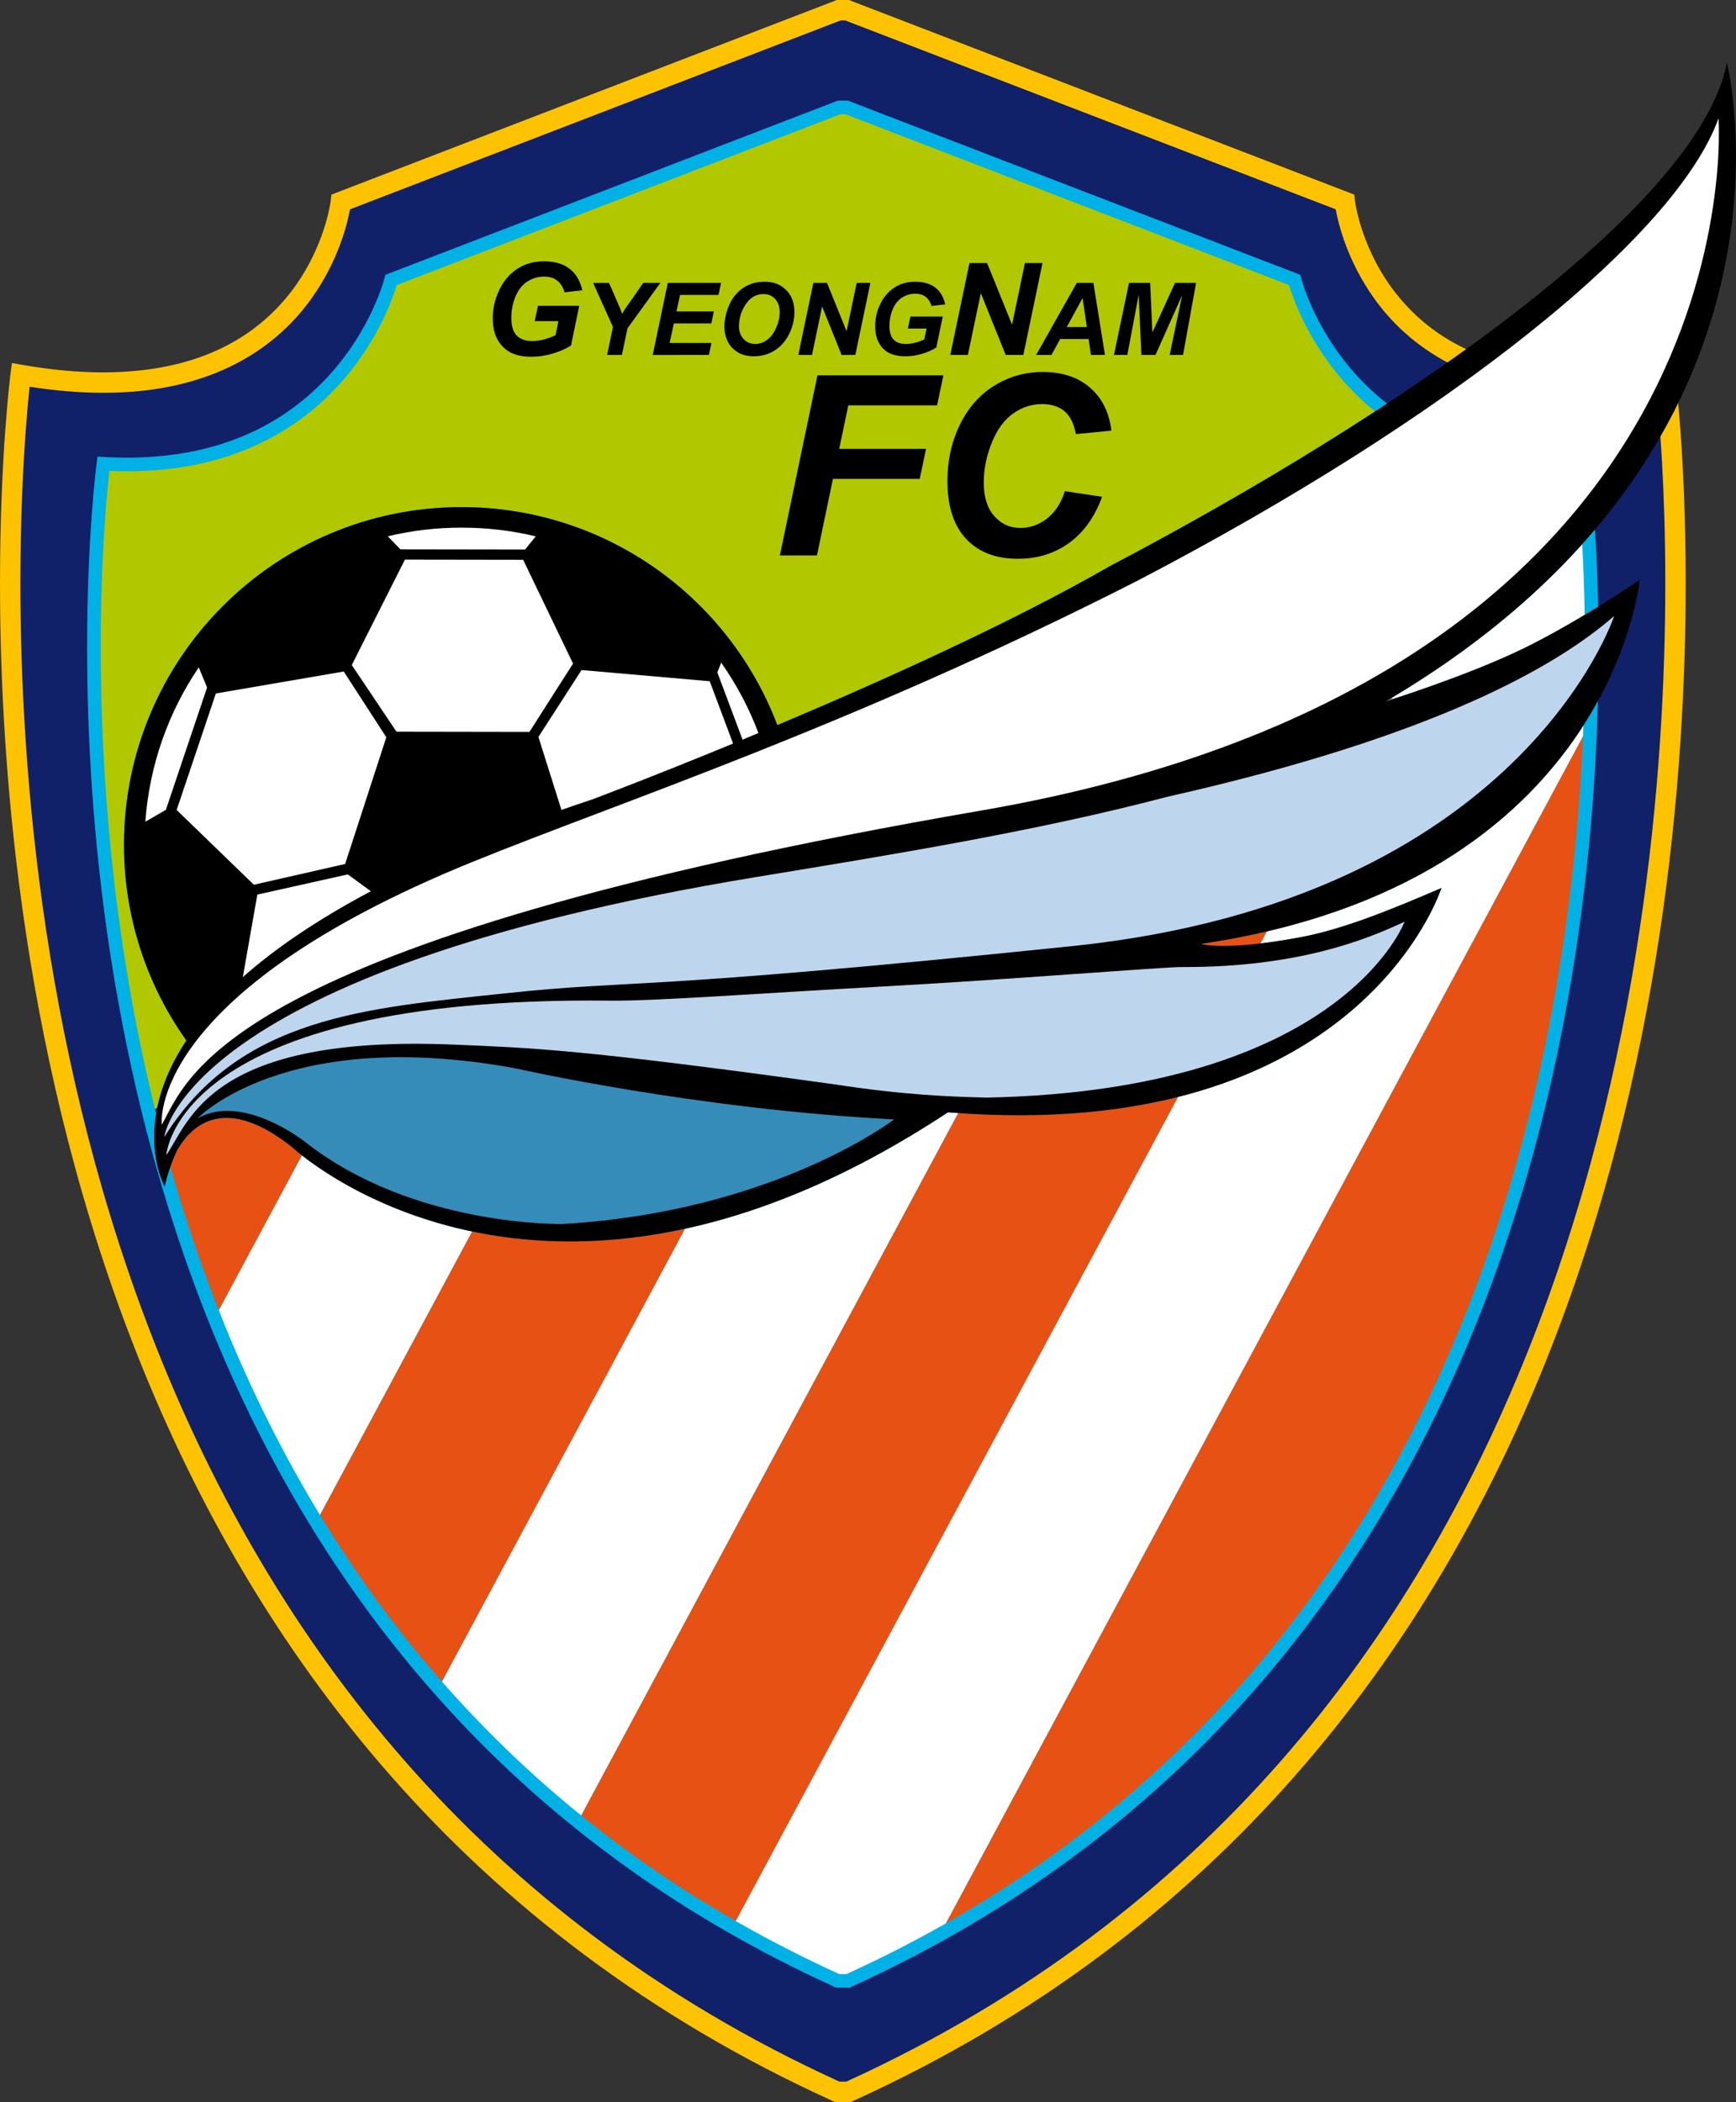
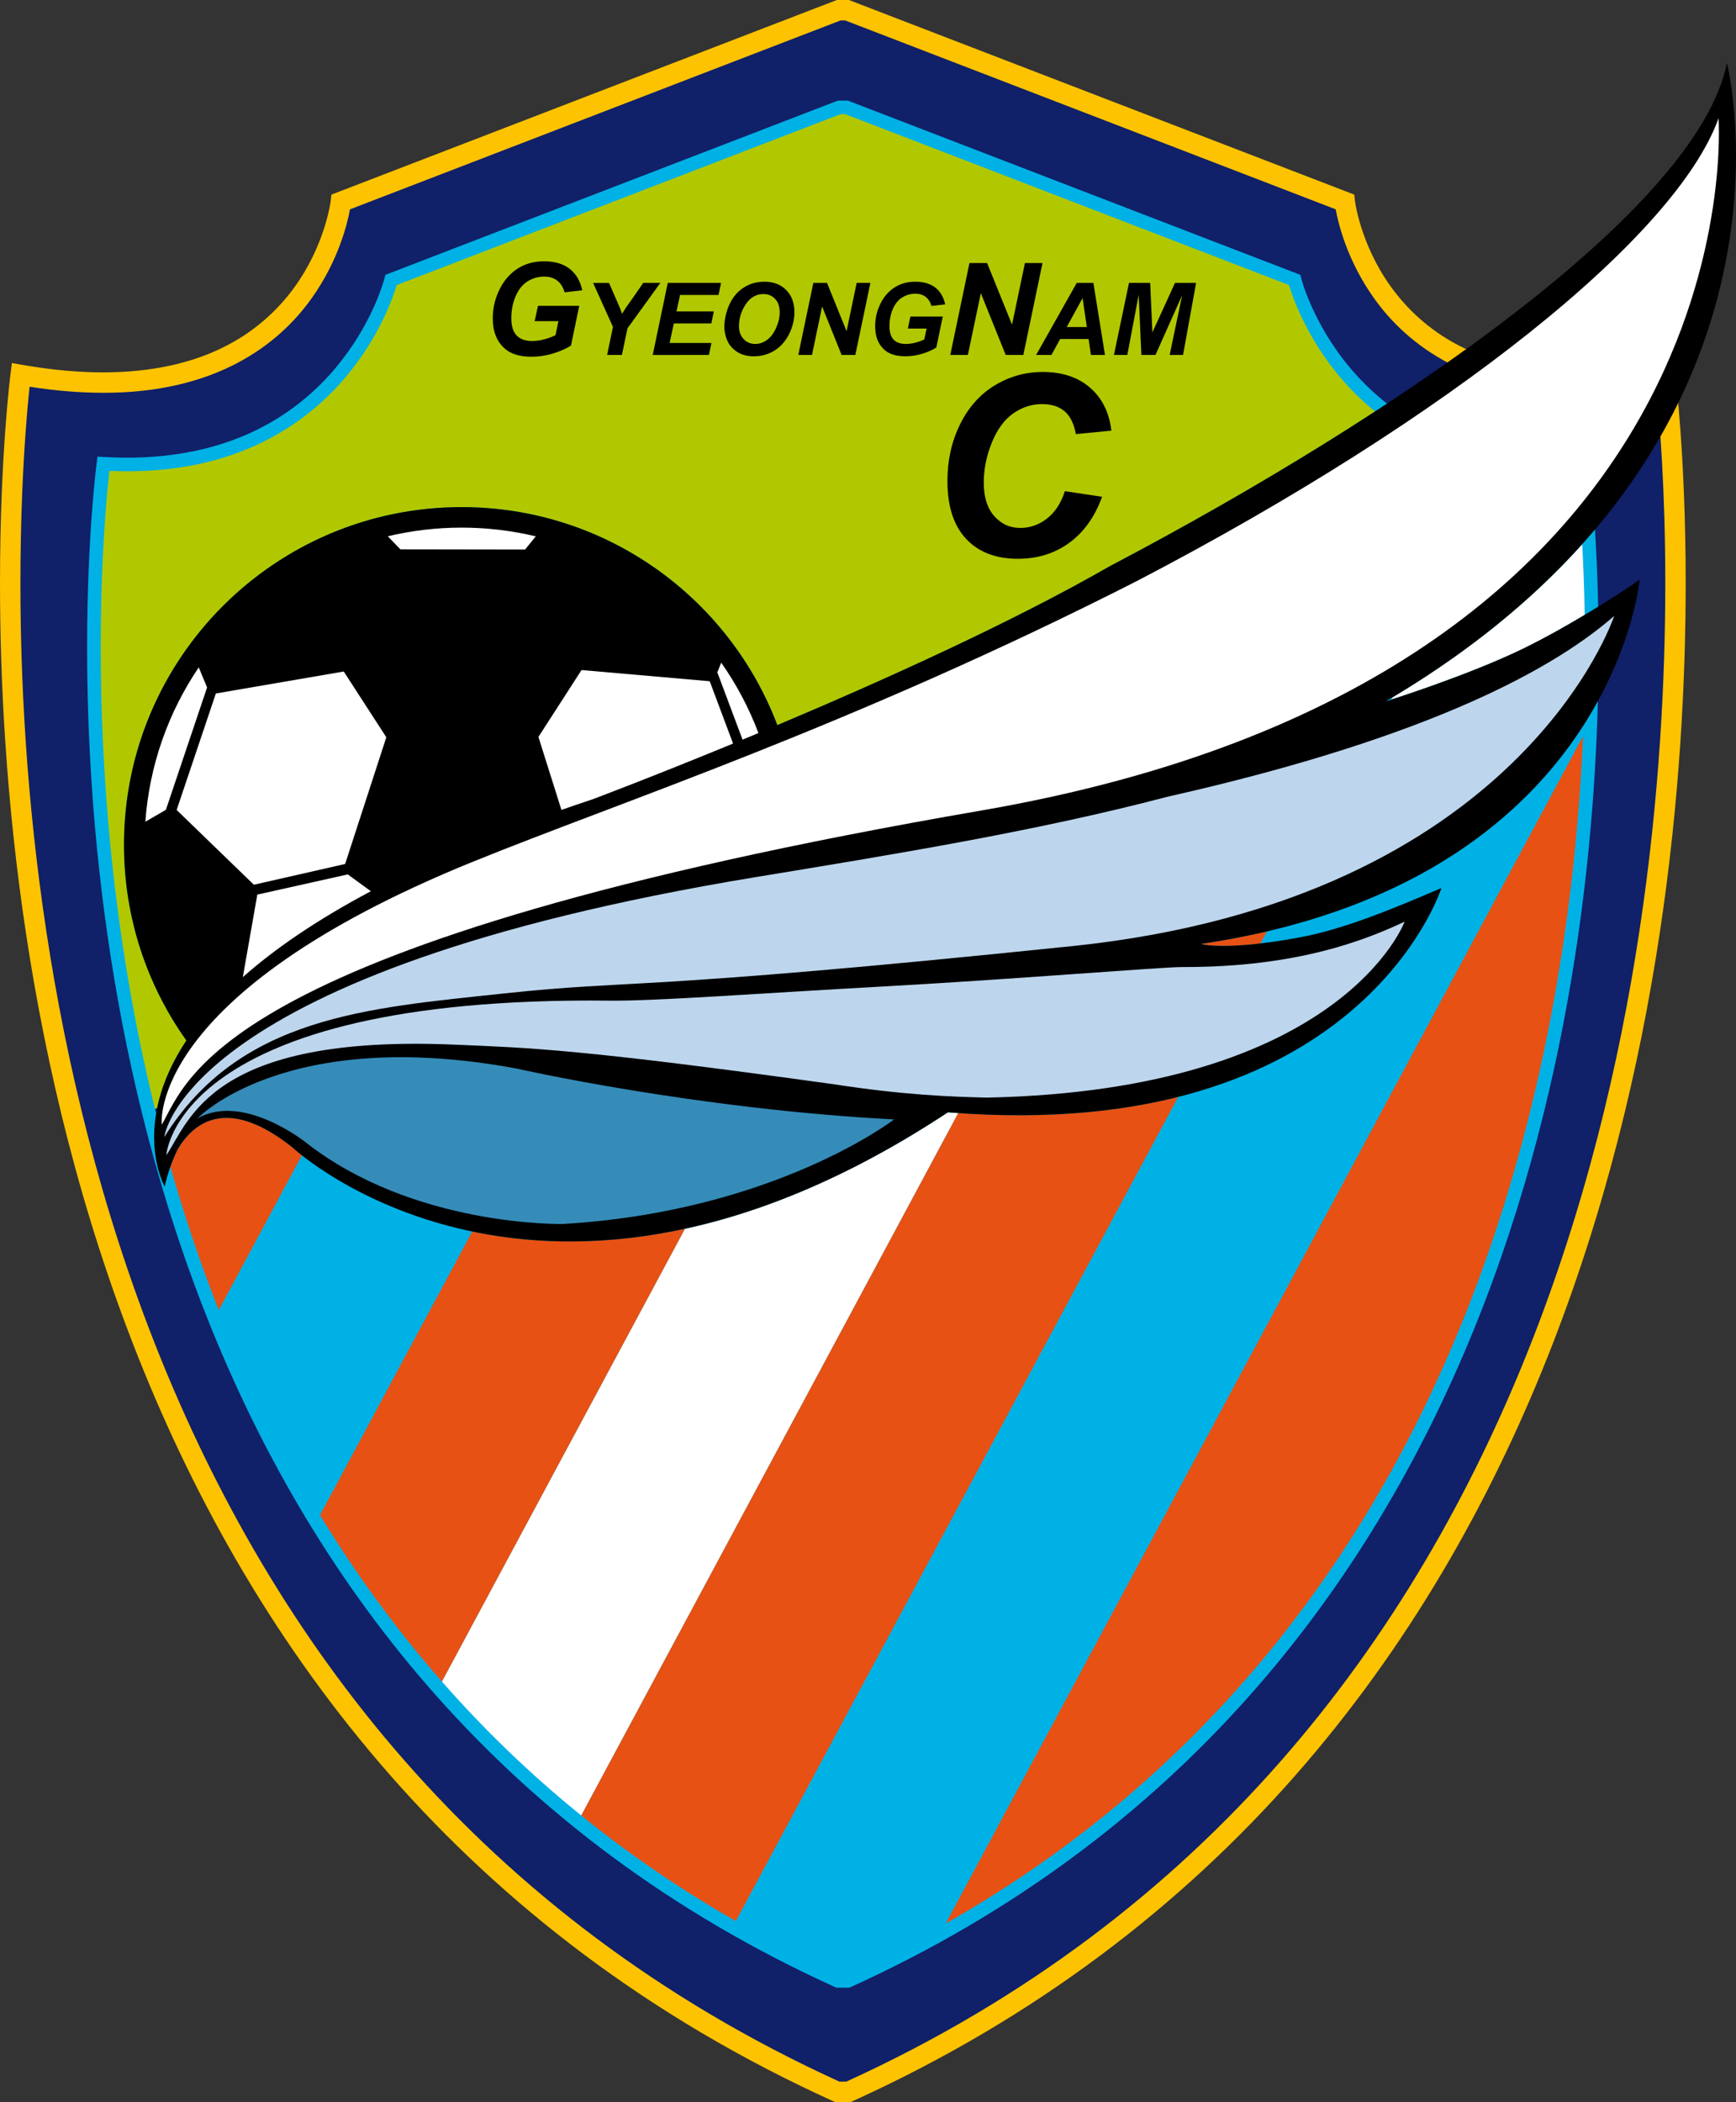
<svg xmlns="http://www.w3.org/2000/svg" version="1.0" id="Ebene_1" x="0px" y="0px" width="274.957px" height="332.814px" viewBox="0 0 274.957 332.814" enable-background="new 0 0 274.957 332.814" xml:space="preserve">
  <rect x="0" y="0" width="274.957" height="332.814" fill="#333333" stroke="none" />
  <path fill="#FDC300" d="M132.602,332.814v-1.615l0.667-1.472l-0.667,1.472V332.814h-0.35l-0.318-0.145  C73.327,306.078,40.281,260.974,21.98,215.094l0,0C3.667,169.206,0.003,122.508,0,92.335l0,0c0-20.305,1.665-33.128,1.672-33.182  l0,0L1.89,57.48l1.662,0.29c4.714,0.823,8.967,1.189,12.802,1.189l0,0c15.683-0.028,24.36-6.026,29.427-12.354l0,0  c5.05-6.337,6.353-13.152,6.565-14.562l0,0c0.029-0.188,0.037-0.258,0.037-0.259l0,0l0.112-0.972L132.548,0h1.905l80.041,30.813  l0.111,0.972c0.001,0,0.008,0.071,0.037,0.258l0,0c0.028,0.188,0.076,0.471,0.15,0.837l0,0c0.147,0.732,0.396,1.795,0.798,3.073l0,0  c0.805,2.558,2.226,5.978,4.658,9.379l0,0c4.894,6.783,13.665,13.593,30.388,13.627l0,0c3.834,0,8.087-0.367,12.802-1.189l0,0  l1.662-0.29l0.218,1.674c0.007,0.055,1.671,12.879,1.671,33.187l0,0c-0.003,30.174-3.667,76.871-21.98,122.758l0,0  c-18.3,45.877-51.345,90.98-109.949,117.571l0,0l-0.318,0.145H132.602L132.602,332.814z" />
  <path fill="#102069" d="M134.041,329.583c57.535-26.232,89.895-70.437,107.968-115.682l0,0  c18.094-45.32,21.753-91.648,21.75-121.561l0,0c0-15.099-0.929-26.013-1.391-30.504l0,0c-0.022-0.217-0.043-0.418-0.063-0.604l0,0  c-4.219,0.657-8.099,0.959-11.668,0.959l0,0c-17.634,0.033-27.681-7.46-33.017-14.979l0,0c-4.232-5.932-5.647-11.793-6.067-14.07  l0,0L133.854,3.231h-0.705L55.435,33.143c-0.419,2.276-1.834,8.137-6.065,14.068l0,0c-5.335,7.52-15.381,15.013-33.016,14.979l0,0  c-3.569,0-7.449-0.3-11.668-0.958l0,0c-0.02,0.186-0.042,0.387-0.063,0.604l0,0c-0.154,1.497-0.36,3.707-0.566,6.548l0,0  c-0.411,5.682-0.824,13.887-0.824,23.951l0,0c-0.004,29.911,3.655,76.241,21.75,121.562l0,0  c18.074,45.247,50.435,89.453,107.971,115.686l0,0H134.041L134.041,329.583z" />
  <path fill="#00B1E6" d="M132.459,314.707l-0.213-0.097C79.657,290.745,50,250.921,33.556,210.507l0,0  c-16.452-40.42-19.755-81.448-19.757-107.974l0,0c0-17.911,1.509-29.21,1.514-29.248l0,0l0.133-0.99l0.998,0.058  c1.271,0.075,2.507,0.111,3.708,0.111l0,0c15.886-0.012,25.732-6.259,31.844-12.894l0,0c6.101-6.637,8.392-13.712,8.824-15.219l0,0  c0.058-0.201,0.08-0.291,0.08-0.291l0,0l0.135-0.543l71.684-27.591h1.563l71.677,27.591l0.136,0.543c0,0,0.022,0.089,0.08,0.291l0,0  c0.058,0.2,0.149,0.5,0.277,0.885l0,0c0.256,0.77,0.663,1.879,1.258,3.212l0,0c1.189,2.668,3.131,6.233,6.118,9.791l0,0  c5.99,7.108,16.07,14.211,33.012,14.226l0,0c1.201,0,2.437-0.036,3.708-0.111l0,0l0.998-0.059l0.132,0.991  c0.004,0.038,1.514,11.34,1.515,29.255l0,0c-0.003,26.527-3.306,67.555-19.758,107.972l0,0  c-16.443,40.412-46.099,80.233-98.686,104.097l0,0l-0.213,0.097H132.459L132.459,314.707z" />
  <path fill="#B1C800" d="M217.791,65.145c-2.179-1.762-4.04-3.641-5.613-5.521c-5.313-6.332-7.462-12.628-8.019-14.491L133.881,18.08  h-0.762L62.834,45.133c-0.557,1.864-2.707,8.159-8.02,14.491c-6.279,7.501-17.094,15.009-34.663,14.994  c-0.922,0-1.863-0.021-2.822-0.063c-0.139,1.216-0.383,3.533-0.627,6.813c-0.375,5.021-0.75,12.271-0.75,21.166  c-0.001,18.837,1.688,45.052,8.607,73.099l0.338-0.237c0.645-3.134,2.024-6.735,4.624-10.656  c-6.222-8.738-9.881-19.428-9.882-30.972c0.001-29.538,23.945-53.475,53.47-53.477c22.856,0.001,42.359,14.34,50.012,34.516  c16.611-7.001,37.122-16.239,52.656-25.16C190.039,82.149,204.505,73.793,217.791,65.145z" />
  <path fill="#102069" d="M24.897,175.395l-0.338,0.237c-0.002-0.011,0.061,0.214,0.179,0.633  C24.801,175.893,24.915,175.308,24.897,175.395z" />
-   <path fill="#FFFFFF" d="M47.81,182.924l-13.158,24.505c0.298,0.755,0.592,1.511,0.899,2.266  c4.151,10.192,9.143,20.334,15.133,30.183l24.107-44.892C60.59,192.023,51.311,185.673,47.81,182.924z" />
  <path fill="#FFFFFF" d="M150.137,176.115c-15.375,10.141-29.321,15.758-41.65,18.434l-38.498,71.689  c6.552,7.467,13.878,14.583,22.072,21.209l59.718-111.217C151.232,176.193,150.691,176.16,150.137,176.115z" />
  <path fill="#E75113" d="M46.24,181.609c-10.377-8.219-15.684-3.793-18.166,0.478c-0.396,0.833-0.76,1.717-1.089,2.653  c2.142,7.511,4.673,15.107,7.666,22.689l13.158-24.505C46.771,182.108,46.24,181.609,46.24,181.609z" />
  <path fill="#E75113" d="M74.791,194.986l-24.107,44.892c5.537,9.104,11.93,17.955,19.305,26.361l38.498-71.689  C95.333,197.405,84.021,196.912,74.791,194.986z" />
-   <path fill="#E75113" d="M219.485,111.046c0,0,0.324-0.101,0.902-0.288l0.197-0.366C220.219,110.61,219.855,110.829,219.485,111.046z  " />
  <path fill="#E75113" d="M199.653,149.374l1.026-1.911c-3.308,0.774-6.79,1.447-10.476,1.99  C190.203,149.453,192.583,150.208,199.653,149.374z" />
-   <path fill="#E75113" d="M151.779,176.23L92.061,287.448c7.426,6.007,15.562,11.613,24.477,16.716l70.069-130.492  C177.159,176.052,165.682,177.194,151.779,176.23z" />
+   <path fill="#E75113" d="M151.779,176.23L92.061,287.448c7.426,6.007,15.562,11.613,24.477,16.716l70.069-130.492  C177.159,176.052,165.682,177.194,151.779,176.23" />
  <path fill="#E75113" d="M231.44,209.701c13.638-33.494,18.172-67.499,19.289-93.147L149.792,304.542  C191.993,280.607,216.876,245.458,231.44,209.701z" />
  <path fill="#FFFFFF" d="M220.584,110.392l-0.197,0.366c3.073-0.994,13.374-4.42,20.861-8.06c3.229-1.57,6.68-3.51,9.746-5.344  c-0.07-4.226-0.219-7.984-0.397-11.196C243.057,94.554,233.264,102.8,220.584,110.392z" />
-   <path fill="#FFFFFF" d="M200.679,147.462l-1.026,1.911c1.792-0.211,3.879-0.523,6.312-0.978c6.792-1.268,14.357-4.364,22.34-7.799  c0,0-7.751,24.518-41.699,33.075l-70.069,130.492c5.194,2.974,10.652,5.777,16.388,8.389h1.146c5.492-2.5,10.726-5.178,15.721-8.011  l100.938-187.988c0.025-0.571,0.048-1.137,0.069-1.7C242.916,127.149,228.159,141.026,200.679,147.462z" />
  <path d="M85.206,48.424h6.536l-1.305,6.288c-0.77,0.493-1.717,0.912-2.837,1.253c-1.117,0.344-2.259,0.515-3.424,0.515  c-1.808,0-3.194-0.408-4.157-1.225c-1.315-1.118-1.972-2.735-1.972-4.854c0-1.422,0.28-2.785,0.844-4.086  c0.674-1.568,1.635-2.783,2.879-3.647c1.245-0.864,2.709-1.295,4.392-1.295c1.679,0,3.028,0.391,4.044,1.173  c1.017,0.781,1.691,1.921,2.021,3.417l-2.802,0.319c-0.243-0.824-0.635-1.443-1.177-1.863c-0.543-0.418-1.226-0.627-2.049-0.627  c-0.959,0-1.844,0.254-2.645,0.762c-0.803,0.506-1.433,1.289-1.887,2.348c-0.455,1.061-0.681,2.217-0.681,3.471  c0,1.233,0.278,2.144,0.835,2.734c0.556,0.59,1.37,0.885,2.442,0.885c0.643,0,1.302-0.091,1.979-0.274  c0.674-0.183,1.255-0.402,1.746-0.655l0.459-2.217h-3.763L85.206,48.424z" />
  <path d="M98.502,56.204h-2.347l0.927-4.442l-3.14-6.966h2.521l1.403,3.219c0.335,0.772,0.561,1.332,0.672,1.672  c0.19-0.337,0.413-0.695,0.664-1.074l1.074-1.508l1.596-2.31h2.716l-5.205,7.188L98.502,56.204z" />
  <path d="M103.382,56.204l2.382-11.408h8.44l-0.4,1.901h-6.09l-0.569,2.61h5.917l-0.396,1.902h-5.935l-0.675,3.094h6.625  l-0.396,1.902H103.382z" />
  <path d="M114.727,51.734c0-0.676,0.101-1.386,0.303-2.133c0.265-1.001,0.667-1.87,1.209-2.607c0.54-0.737,1.225-1.318,2.05-1.747  c0.824-0.429,1.762-0.642,2.816-0.642c1.411,0,2.549,0.438,3.417,1.315c0.868,0.875,1.301,2.038,1.301,3.486  c0,1.204-0.281,2.368-0.846,3.494c-0.564,1.128-1.331,1.994-2.303,2.6c-0.968,0.607-2.063,0.911-3.29,0.911  c-1.062,0-1.954-0.241-2.674-0.724c-0.721-0.482-1.233-1.081-1.533-1.793S114.727,52.459,114.727,51.734z M117.042,51.689  c0,0.785,0.242,1.443,0.72,1.973c0.479,0.531,1.104,0.795,1.884,0.795c0.633,0,1.241-0.209,1.825-0.628  c0.583-0.418,1.069-1.053,1.447-1.902c0.384-0.851,0.573-1.678,0.573-2.484c0-0.9-0.241-1.605-0.722-2.117  c-0.482-0.512-1.099-0.768-1.845-0.768c-1.148,0-2.082,0.535-2.802,1.606C117.401,49.235,117.042,50.41,117.042,51.689z" />
  <path d="M135.472,56.204h-2.173l-3.087-7.676l-1.605,7.676h-2.172l2.383-11.408h2.171l3.096,7.64l1.598-7.64h2.173L135.472,56.204z" />
  <path d="M144.193,50.118h5.129l-1.021,4.906c-0.603,0.387-1.343,0.715-2.22,0.983c-0.873,0.27-1.768,0.404-2.678,0.404  c-1.412,0-2.495-0.32-3.251-0.958c-1.026-0.872-1.541-2.135-1.541-3.792c0-1.112,0.218-2.175,0.658-3.192  c0.528-1.226,1.282-2.176,2.255-2.852c0.975-0.676,2.121-1.012,3.433-1.012c1.321,0,2.375,0.306,3.169,0.917  c0.794,0.61,1.322,1.501,1.583,2.671l-2.177,0.248c-0.191-0.639-0.504-1.122-0.933-1.448c-0.427-0.325-0.964-0.488-1.612-0.488  c-0.758,0-1.455,0.198-2.088,0.592c-0.634,0.395-1.13,1.006-1.489,1.833c-0.358,0.826-0.533,1.729-0.533,2.706  c0,0.961,0.219,1.672,0.652,2.133c0.442,0.458,1.083,0.688,1.93,0.688c0.506,0,1.024-0.071,1.56-0.213  c0.531-0.142,0.992-0.311,1.379-0.507l0.355-1.717h-2.958L144.193,50.118z" />
  <path d="M162.082,56.204h-2.792l-3.941-9.784l-2.053,9.784h-2.787l3.04-14.555h2.793l3.95,9.75l2.042-9.75h2.784L162.082,56.204z" />
  <path d="M172.419,53.679h-4.506l-1.382,2.524h-2.425l6.434-11.408h2.638l1.835,11.408h-2.228L172.419,53.679z M172.137,51.779  l-0.672-4.582l-2.509,4.582H172.137z" />
  <path d="M183.009,56.204h-2.232l-0.423-9.522l-1.804,9.522h-2.118l2.385-11.408h3.356l0.349,7.833l3.578-7.833h3.343l-2.063,11.408  h-2.125l1.98-9.455L183.009,56.204z" />
-   <path d="M123.518,87.939l5.956-28.511h19.95l-1.005,4.753H134.36l-1.443,6.893h13.759l-1.004,4.751h-13.747l-2.528,12.114H123.518z" />
  <path d="M168.664,77.766l5.891,0.89c-1.158,3.184-2.896,5.614-5.208,7.296c-2.315,1.682-5.028,2.521-8.132,2.521  c-3.497,0-6.232-1.052-8.201-3.159c-1.973-2.106-2.956-5.16-2.956-9.165c0-3.25,0.657-6.222,1.978-8.92  c1.319-2.697,3.146-4.762,5.484-6.191c2.338-1.43,4.879-2.145,7.635-2.145c3.09,0,5.592,0.831,7.5,2.494  c1.909,1.662,3.031,3.927,3.369,6.796l-5.622,0.548c-0.311-1.669-0.913-2.878-1.804-3.628c-0.894-0.749-2.082-1.124-3.565-1.124  c-1.628,0-3.149,0.495-4.563,1.485c-1.412,0.99-2.541,2.536-3.389,4.638c-0.846,2.103-1.268,4.202-1.268,6.298  c0,2.292,0.551,4.063,1.661,5.313c1.104,1.25,2.477,1.874,4.129,1.874c1.528,0,2.931-0.488,4.203-1.469  C167.083,81.138,168.039,79.688,168.664,77.766z" />
  <path d="M219.485,111.046c69.354-40.781,54.033-101.08,54.033-101.08c-4.566,23.044-52.201,55.742-97.742,79.68  c-15.534,8.921-36.044,18.159-52.656,25.16c-7.653-20.175-27.156-34.515-50.012-34.516c-29.525,0.001-53.469,23.938-53.47,53.477  c0,11.543,3.66,22.232,9.881,30.971c-8.917,13.442-3.441,23.127-3.441,23.127c0.5-2.156,1.184-4.07,1.995-5.778  c2.482-4.271,7.789-8.697,18.166-0.478c0,0,39.395,37.052,103.896-5.494c65.298,5.238,78.168-35.519,78.168-35.519  c-7.983,3.436-15.548,6.531-22.34,7.799c-12.03,2.248-15.762,1.057-15.762,1.057c65.06-9.584,69.505-57.681,69.505-57.681  c-2.346,1.689-10.994,7.296-18.459,10.926C232.354,107.023,219.485,111.046,219.485,111.046z" />
  <path fill="#FFFFFF" d="M38.462,154.704l2.292-13.062l14.328-3.198l3.655,2.665C49.993,145.745,43.401,150.327,38.462,154.704z" />
  <path fill="#FFFFFF" d="M114.229,104.919c2.408,3.425,4.396,7.165,5.896,11.144c-0.853,0.355-1.689,0.703-2.516,1.045l-3.995-10.654  L114.229,104.919z" />
  <path fill="#FFFFFF" d="M112.409,107.86l3.699,9.867c-13.005,5.355-22.247,8.822-22.247,8.822c-1.688,0.56-3.33,1.122-4.938,1.684  l-3.645-11.558l6.828-10.586L112.409,107.86z" />
  <path fill="#FFFFFF" d="M73.109,83.538c4.047,0,7.98,0.481,11.749,1.384l-1.695,2.085l-19.747-0.03l-1.999-2.067  C65.167,84.015,69.082,83.539,73.109,83.538z" />
-   <polygon fill="#FFFFFF" points="64.136,88.601 82.858,88.63 90.762,105.062 83.857,115.881 62.793,115.848 55.718,105.296 " />
  <path fill="#FFFFFF" d="M23.021,130.104c0.649-9.017,3.675-17.369,8.457-24.44l1.32,3.181l-6.524,19.373L23.021,130.104z" />
  <polygon fill="#FFFFFF" points="34.189,109.798 54.443,106.32 61.187,116.731 54.665,136.792 40.208,140.079 27.978,128.243 " />
  <path fill="#FFFFFF" d="M180.128,91.963c49.934-26.028,85.382-54.649,92.064-73.234c0,0,6.594,88.329-116.812,109.607  c-120.729,20.815-125.602,42.49-129.757,49.743c0,0-2.565-20.558,49.147-41.59C98.234,126.947,134.806,115.021,180.128,91.963z" />
  <path fill="#BDD6ED" d="M26.022,180.027c0,0,2.756-26.176,93.678-41.155c21.319-3.511,44.273-7.212,65.201-12.721  c42.676-9.608,61.796-20.794,70.759-28.622c0,0-14.708,44.922-85.874,52.27c-70.139,7.242-68.522,5.203-90.002,7.498  C58.136,159.614,37.949,160.944,26.022,180.027z" />
  <path fill="#BDD6ED" d="M71.963,165.396c-38.597-1.638-41.917,12.036-45.618,17.509c0,0,1.315-25.249,70.333-24.473  c7.167,0.08,24.337-1.206,42.751-2.218c21.457-1.178,44.536-3.112,47.856-3.104c18.404,0.056,29.216-4.398,35.181-7.179  c0,0-9.825,26.707-66.171,27.851c-5.835-0.14-13.17-0.411-24.123-2.097C91.739,166.07,83.905,165.902,71.963,165.396z" />
  <path fill="#358CB9" d="M31.267,177.088c0,0,13.828-14.678,50.457-7.923c0,0,28.274,6.431,59.887,8.071  c0,0-18.939,14.609-52.489,16.555c0,0-23.645,0.521-40.788-12.987C48.334,180.804,38.44,172.949,31.267,177.088z" />
</svg>